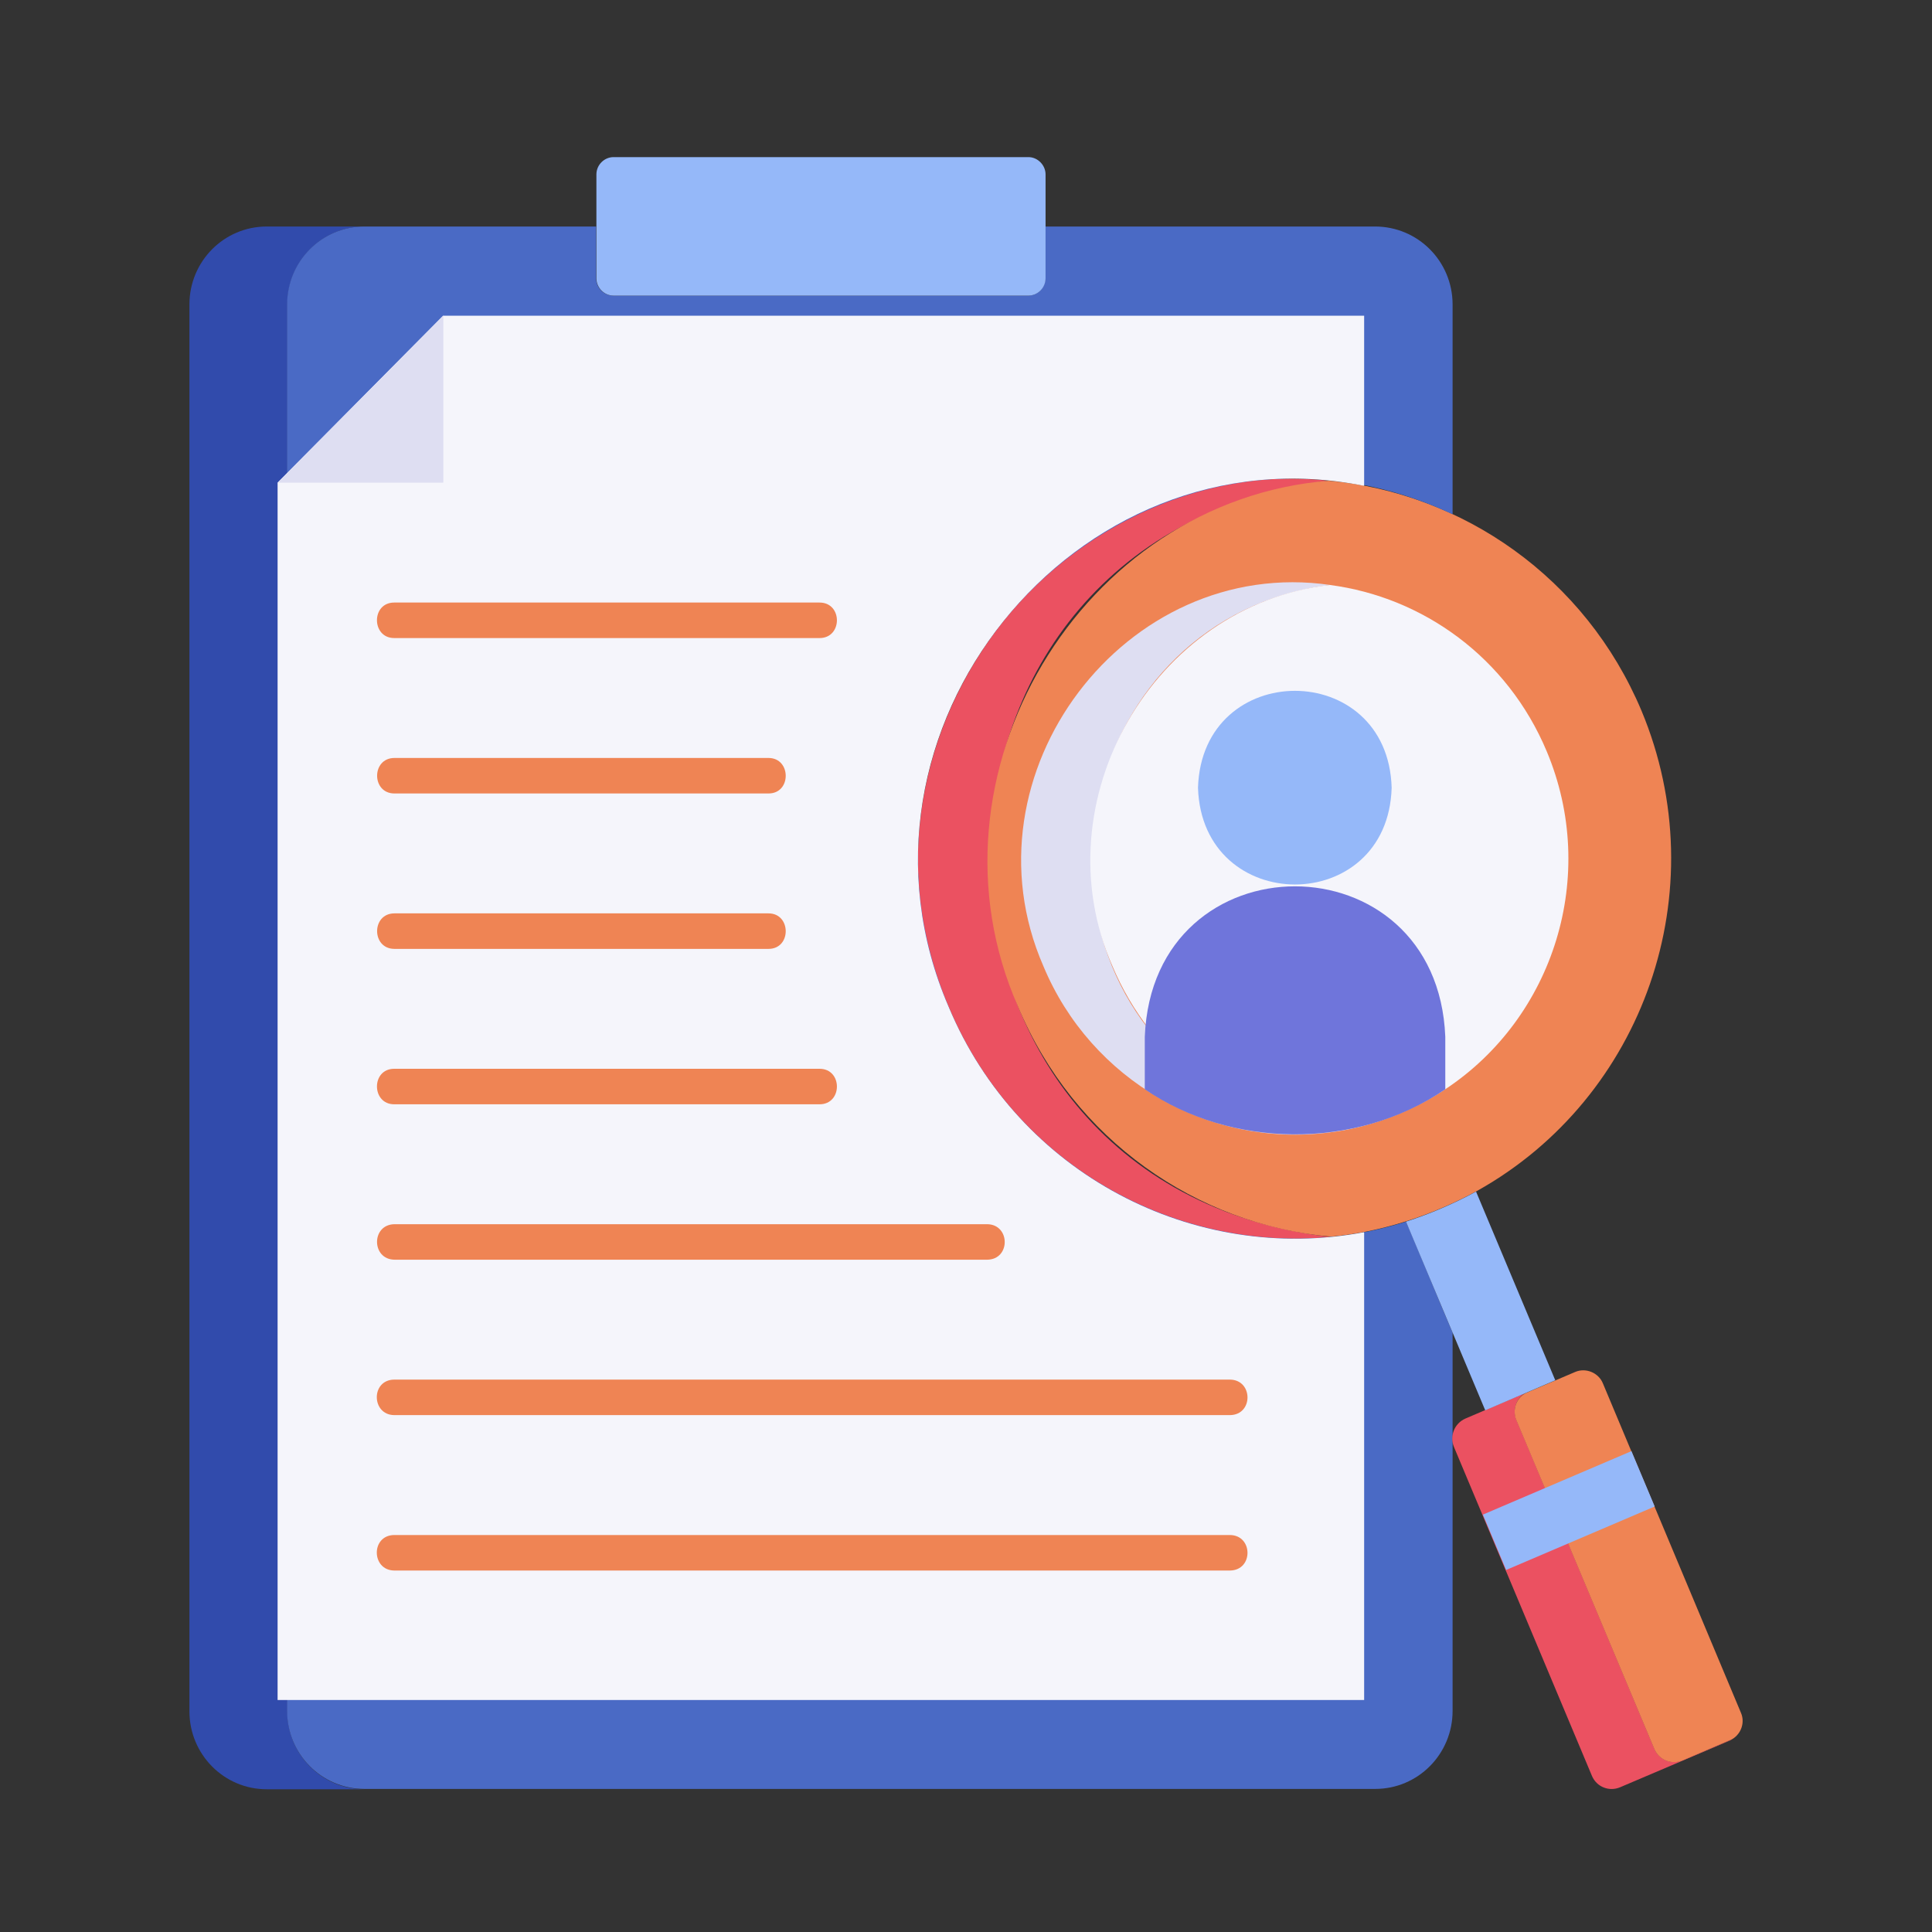
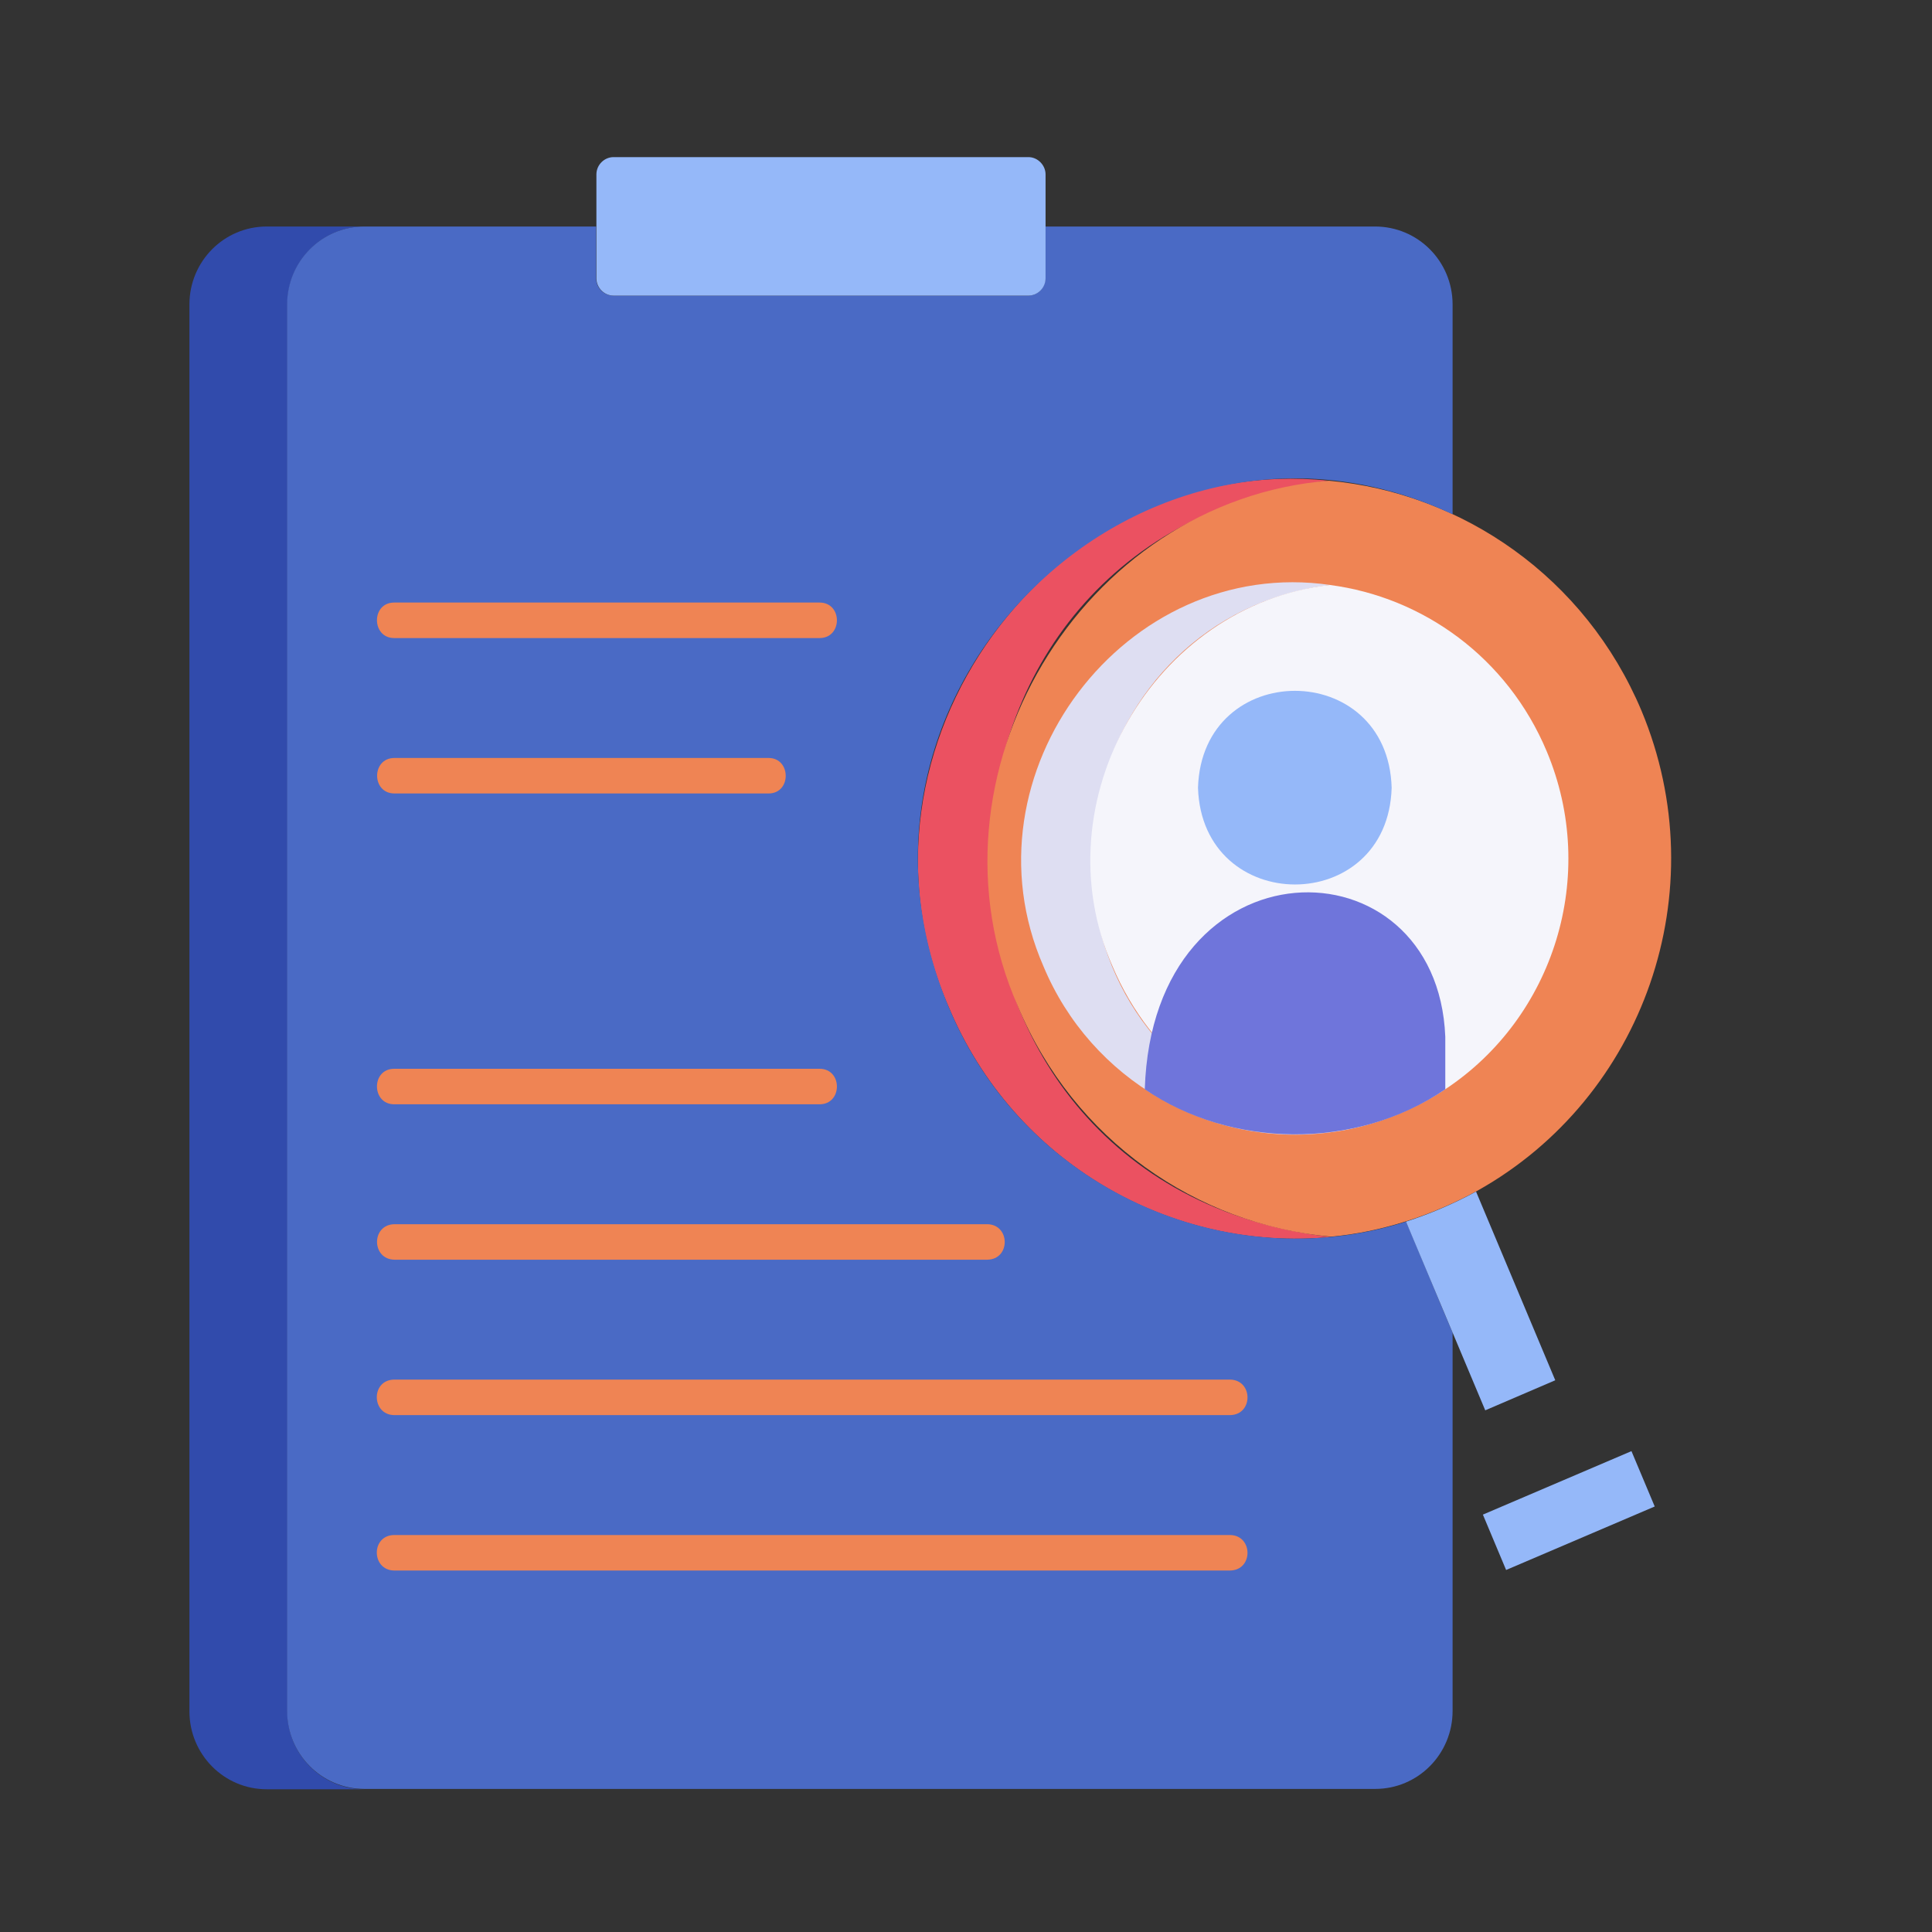
<svg xmlns="http://www.w3.org/2000/svg" width="50" height="50" viewBox="0 0 50 50" fill="none">
  <rect x="0" y="0" width="50" height="50" fill="#333333" stroke="none" />
  <g clip-path="url(#clip0_1797_7388)">
    <path d="M34.442 32.013C30.324 32.41 26.247 30.11 24.549 26.055C21.621 19.351 27.224 11.68 34.393 12.441C22.605 13.923 22.777 30.673 34.442 32.013Z" fill="#EB5161" />
    <path d="M38.24 30.813C37.075 31.451 35.754 31.889 34.442 32.005C30.972 31.691 27.789 29.506 26.345 26.047C23.712 20.071 27.978 12.954 34.392 12.441C37.846 12.756 41.029 14.941 42.481 18.392C44.433 23.067 42.538 28.405 38.24 30.813Z" fill="#EF8454" />
    <path d="M9.43 46.306H6.904C5.796 46.306 4.902 45.403 4.902 44.286V7.881C4.902 6.764 5.796 5.862 6.904 5.862H9.439C8.331 5.862 7.437 6.764 7.437 7.881V44.278C7.429 45.403 8.331 46.306 9.43 46.306Z" fill="#314BAC" />
    <path d="M37.593 7.881V13.31C29.611 9.561 21.08 17.82 24.55 26.055C26.502 30.764 31.744 33.089 36.387 31.616C36.51 31.873 37.453 34.173 37.593 34.488V44.278C37.593 45.395 36.698 46.297 35.591 46.297H9.431C8.324 46.297 7.43 45.395 7.43 44.278V7.881C7.43 6.764 8.324 5.862 9.431 5.862H15.428V7.203C15.428 7.451 15.633 7.65 15.871 7.65H26.609C26.855 7.65 27.052 7.443 27.052 7.203V5.862H35.583C36.698 5.862 37.593 6.764 37.593 7.881Z" fill="#4A6AC5" />
    <path d="M27.059 4.513V7.203C27.059 7.451 26.854 7.65 26.616 7.65H15.879C15.632 7.65 15.435 7.443 15.435 7.203V4.513C15.435 4.265 15.641 4.066 15.879 4.066H26.616C26.854 4.066 27.059 4.273 27.059 4.513Z" fill="#95B8F9" />
-     <path d="M24.55 26.055C26.363 30.391 30.907 32.725 35.304 31.889V43.996H7.184V12.491L11.466 8.171H35.304V12.574C27.823 11.068 21.473 18.929 24.55 26.055Z" fill="#F5F5FB" />
    <path d="M31.424 28.19C32.318 28.786 33.343 29.166 34.41 29.307C31.293 29.713 28.233 27.958 27.003 25.004C24.829 20.022 29.127 14.37 34.426 15.139C27.921 15.958 25.977 24.598 31.424 28.19Z" fill="#DEDEF2" />
    <path d="M37.403 28.19C36.525 28.777 35.442 29.183 34.409 29.307C31.931 28.984 29.79 27.379 28.79 25.004C26.919 20.742 29.848 15.652 34.417 15.139C36.828 15.454 39.011 17.018 40.028 19.442C41.381 22.662 40.208 26.336 37.403 28.19Z" fill="#F5F5FB" />
-     <path d="M44.82 45.014C44.803 45.031 44.787 45.039 44.762 45.048L41.924 46.256C41.645 46.372 41.325 46.248 41.202 45.966L37.626 37.442C37.511 37.161 37.642 36.838 37.921 36.714L39.488 36.044C39.242 36.176 39.143 36.474 39.242 36.739L42.818 45.263C42.933 45.544 43.261 45.676 43.54 45.552L44.82 45.014Z" fill="#EB5161" />
-     <path d="M44.835 45.006L44.819 45.014L43.539 45.561C43.26 45.676 42.94 45.552 42.817 45.271L39.24 36.747C39.134 36.482 39.24 36.184 39.486 36.052L40.766 35.506C41.037 35.39 41.365 35.522 41.48 35.795L45.056 44.328C45.163 44.576 45.065 44.865 44.835 45.006Z" fill="#EF8454" />
    <path d="M38.2 30.838L40.25 35.721L38.438 36.499L36.387 31.616C37.002 31.417 37.625 31.153 38.2 30.838Z" fill="#95B8F9" />
    <path d="M38.377 39.198L42.222 37.555L42.824 38.988L38.978 40.631L38.377 39.198Z" fill="#95B8F9" />
-     <path d="M7.184 12.491L11.474 8.171V12.491H7.184Z" fill="#DEDEF2" />
    <path d="M21.21 16.513H10.202C9.611 16.513 9.603 15.594 10.202 15.594H21.21C21.809 15.594 21.809 16.513 21.21 16.513Z" fill="#EF8454" />
-     <path d="M19.889 24.557H10.209C9.61 24.557 9.61 23.638 10.209 23.638H19.889C20.479 23.638 20.487 24.557 19.889 24.557Z" fill="#EF8454" />
    <path d="M19.889 20.535H10.209C9.61 20.535 9.61 19.616 10.209 19.616H19.889C20.479 19.616 20.487 20.535 19.889 20.535Z" fill="#EF8454" />
    <path d="M21.21 28.579H10.202C9.611 28.579 9.603 27.66 10.202 27.66H21.21C21.809 27.66 21.809 28.579 21.21 28.579Z" fill="#EF8454" />
    <path d="M25.55 32.601H10.21C9.611 32.593 9.603 31.691 10.21 31.682H25.55C26.149 31.691 26.157 32.593 25.55 32.601Z" fill="#EF8454" />
    <path d="M31.833 36.623H10.201C9.61 36.615 9.594 35.712 10.201 35.704H31.833C32.432 35.712 32.44 36.615 31.833 36.623Z" fill="#EF8454" />
    <path d="M31.833 40.645H10.201C9.61 40.637 9.594 39.734 10.201 39.726H31.833C32.432 39.734 32.44 40.637 31.833 40.645Z" fill="#EF8454" />
-     <path d="M37.404 26.833V28.19C35.066 29.787 31.842 29.704 29.627 28.19V26.833C29.832 21.636 37.198 21.644 37.404 26.833Z" fill="#6F75DB" />
+     <path d="M37.404 26.833V28.19C35.066 29.787 31.842 29.704 29.627 28.19C29.832 21.636 37.198 21.644 37.404 26.833Z" fill="#6F75DB" />
    <path d="M36.016 20.386C35.918 23.729 31.11 23.721 31.004 20.386C31.11 17.043 35.918 17.043 36.016 20.386Z" fill="#95B8F9" />
  </g>
  <defs>
    <clipPath id="clip0_1797_7388">
      <rect width="42" height="42.372" fill="white" transform="translate(4 4)" />
    </clipPath>
  </defs>
</svg>